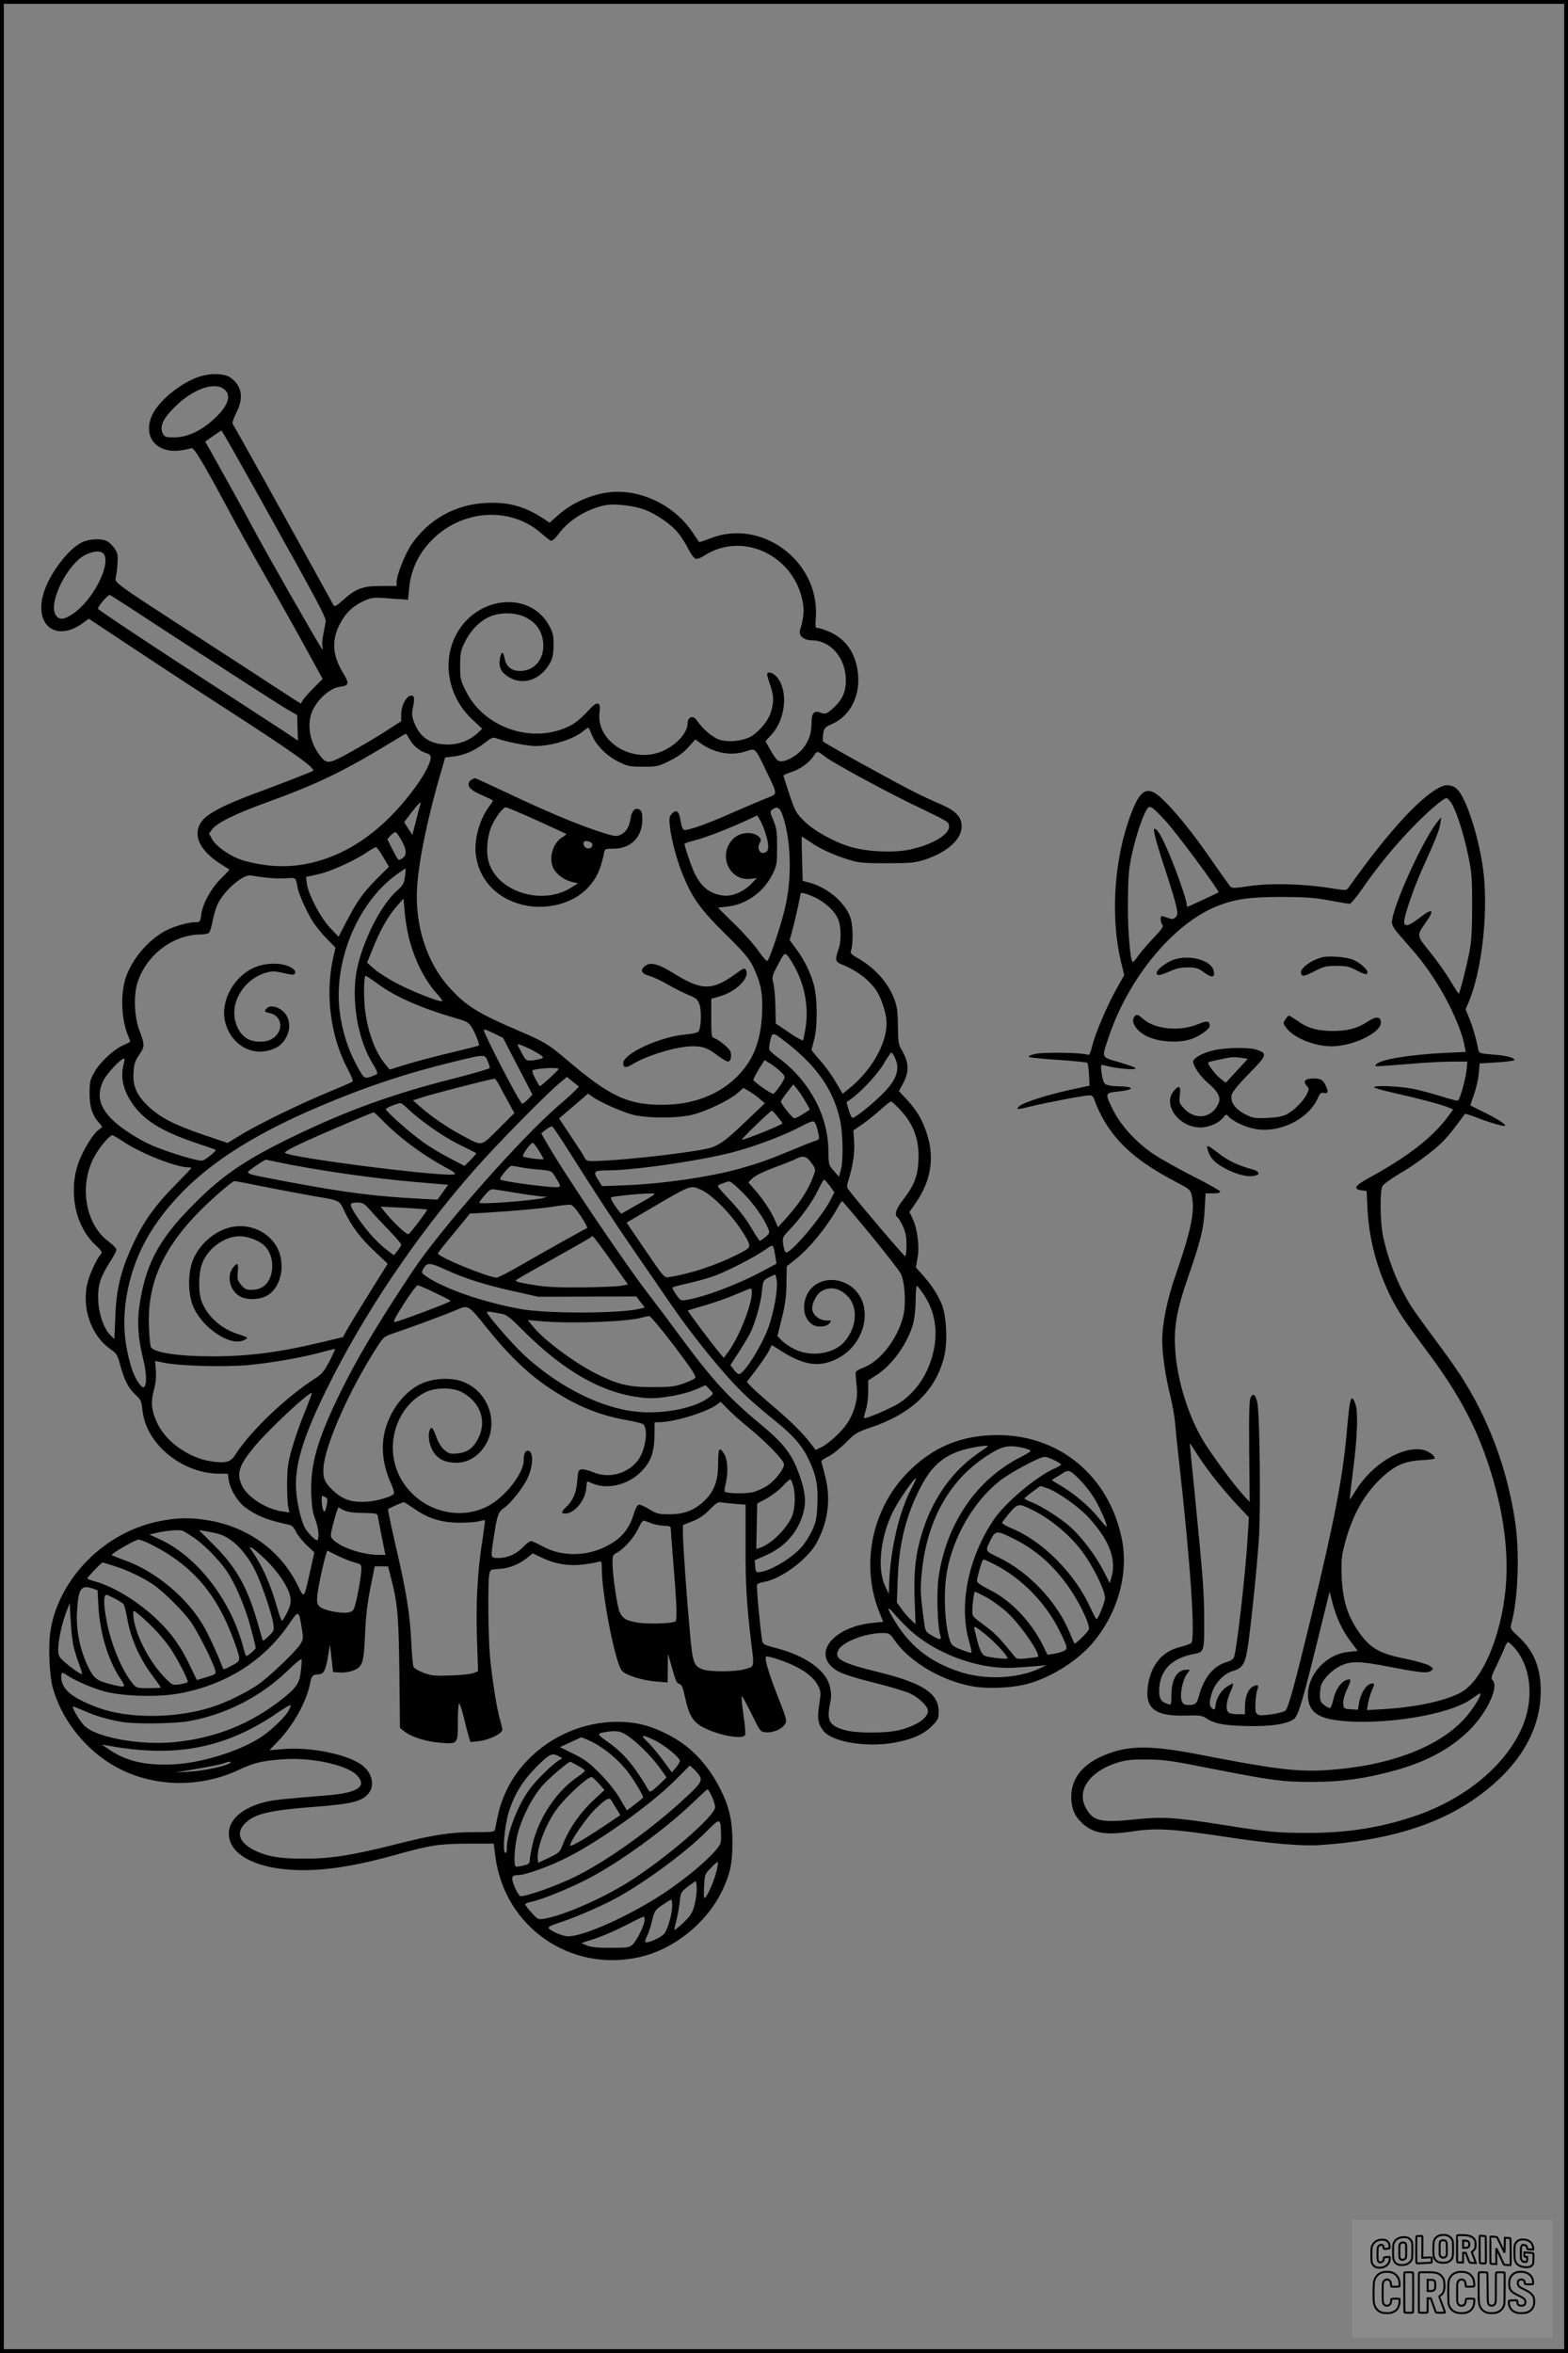
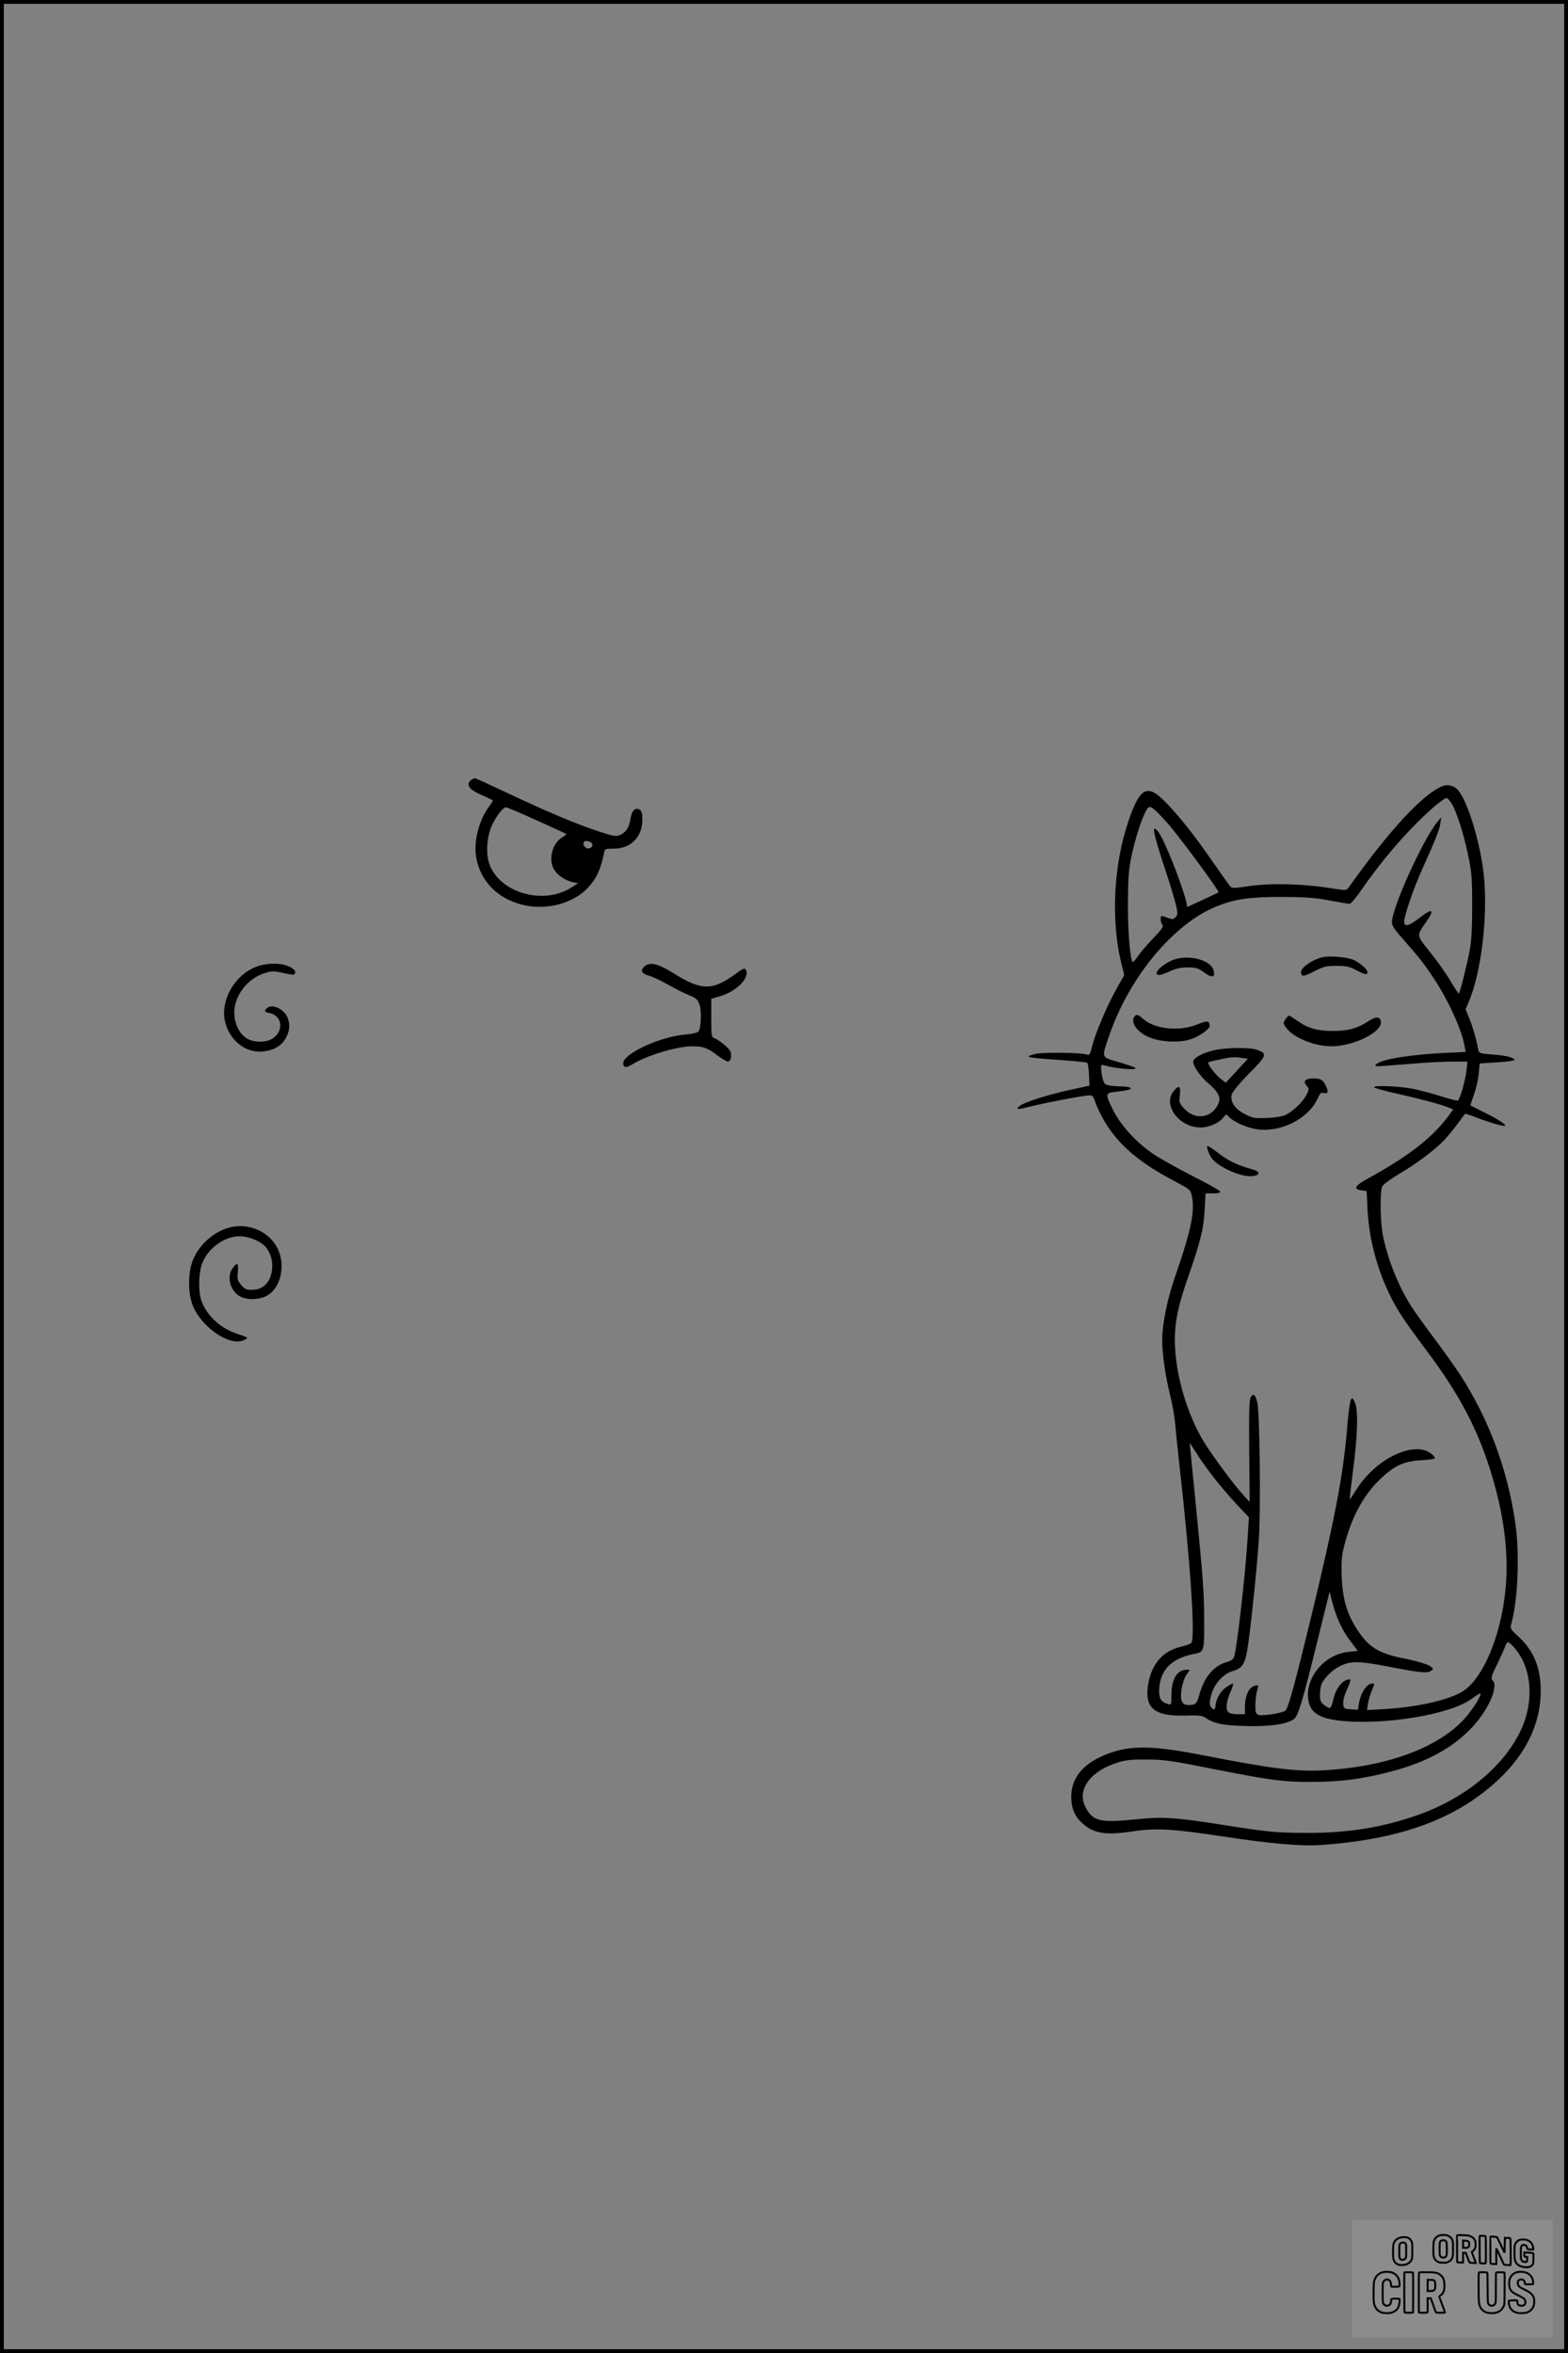
<svg xmlns="http://www.w3.org/2000/svg" version="1.0" width="1024pt" height="1536pt" viewBox="0 0 1024 1536" preserveAspectRatio="xMidYMid meet">
  <rect x="0" y="0" width="1024" height="1536" fill="#808080" stroke="none" />
  <g transform="translate(0.00 0.00) scale(1)">
    <g transform="translate(0,1536) scale(0.1,-0.1)" fill="#000000" stroke="none">
-       <path d="M1295 12899 c-119 -42 -257 -155 -300 -246 -68 -143 28 -259 192 -232 26 4 55 10 63 13 17 6 75 -91 243 -404 54 -102 163 -297 242 -435 79 -137 195 -344 258 -459 l114 -208 -57 -57 c-31 -31 -63 -67 -71 -80 l-15 -24 -55 35 c-114 75 -553 360 -754 490 -367 238 -408 267 -400 292 3 11 9 53 12 91 4 62 2 74 -19 105 -13 19 -35 40 -48 47 -38 20 -118 16 -166 -8 -84 -40 -203 -194 -244 -315 -77 -222 75 -344 257 -207 l33 24 311 -206 c171 -113 413 -272 538 -352 487 -314 638 -421 614 -436 -12 -7 -235 -94 -342 -133 -244 -89 -355 -148 -391 -206 -52 -85 -2 -184 134 -270 28 -17 52 -33 54 -34 2 -1 -23 -28 -56 -60 -66 -67 -118 -163 -128 -235 -6 -47 -8 -49 -38 -49 -48 0 -144 -28 -197 -57 -115 -62 -222 -190 -260 -312 -33 -106 -26 -267 16 -368 8 -20 15 -38 15 -42 0 -3 -21 -14 -46 -25 -60 -25 -153 -111 -189 -178 -27 -47 -30 -62 -30 -138 0 -89 19 -144 67 -196 19 -21 19 -21 -5 -37 -35 -23 -96 -120 -130 -205 -73 -190 -29 -422 104 -547 45 -42 49 -49 36 -64 -24 -26 -69 -122 -83 -176 -45 -166 19 -354 150 -444 36 -25 43 -37 59 -94 27 -103 55 -158 99 -199 39 -36 42 -43 49 -107 23 -218 260 -411 502 -411 l55 0 6 -43 c9 -60 59 -142 109 -178 72 -54 148 -84 287 -113 17 -4 31 -19 43 -45 10 -21 41 -60 69 -87 l51 -48 -27 -120 c-42 -188 -39 -183 -80 -98 -112 228 -321 381 -582 427 -118 20 -207 19 -327 -6 -354 -71 -652 -372 -707 -712 -16 -95 -8 -289 14 -372 54 -198 195 -384 377 -498 246 -153 573 -168 846 -37 91 43 150 57 287 66 179 13 409 -37 474 -102 74 -74 12 -118 -193 -134 -305 -25 -353 -30 -410 -45 -168 -44 -254 -138 -225 -245 29 -109 185 -184 410 -196 185 -11 395 20 685 101 214 60 275 69 460 70 l169 0 12 -90 c62 -455 489 -752 939 -651 224 50 438 221 540 431 53 110 69 183 68 320 0 145 -22 237 -85 358 -88 168 -204 283 -364 358 -106 50 -188 69 -304 69 -319 0 -620 -197 -738 -483 -26 -63 -36 -98 -58 -214 -4 -22 -8 -23 -132 -23 -160 0 -266 -16 -516 -79 -281 -71 -422 -94 -591 -94 -165 -1 -250 13 -336 56 -99 51 -120 115 -56 177 62 60 158 83 447 105 251 19 316 36 359 91 37 47 23 121 -31 170 -86 79 -351 135 -545 115 -40 -4 -73 -6 -73 -6 0 1 25 27 55 58 102 105 189 263 211 383 8 43 18 54 51 54 36 0 50 25 64 112 l14 83 10 -90 10 -90 44 -3 c25 -2 64 4 87 13 62 23 70 50 78 240 5 113 15 201 35 300 l28 140 43 0 44 0 13 -50 c50 -190 56 -258 61 -638 l4 -367 34 -26 c45 -35 142 -64 236 -71 108 -8 108 -8 108 138 0 66 4 119 8 119 5 0 19 -42 31 -92 12 -51 27 -108 33 -127 l10 -33 55 6 c68 8 153 49 153 75 0 10 -7 40 -15 67 -21 69 -52 267 -65 409 -12 129 -15 483 -5 537 6 32 8 33 62 36 64 3 131 29 185 72 l37 30 61 -29 c89 -42 177 -56 276 -43 44 6 87 14 97 18 15 5 17 -1 17 -44 0 -171 89 -624 132 -669 28 -30 131 -62 225 -70 l73 -6 1 94 1 94 23 -80 c30 -105 33 -112 54 -118 12 -3 22 -26 34 -84 26 -119 51 -162 116 -197 102 -55 265 -84 277 -51 4 8 -1 67 -11 131 -9 64 -14 118 -11 121 3 3 31 -48 63 -113 57 -117 58 -119 95 -122 46 -4 102 19 123 51 16 24 14 31 -45 181 -61 156 -89 251 -77 262 8 8 129 -32 192 -64 73 -36 123 -79 147 -125 19 -39 20 -46 8 -123 -14 -91 -9 -125 26 -171 56 -74 280 -112 464 -79 118 22 189 53 243 106 44 44 47 51 47 98 0 117 -105 186 -390 256 -246 60 -295 87 -265 145 27 53 177 111 287 111 44 0 49 -3 77 -43 97 -142 303 -266 506 -304 103 -20 271 -12 373 17 152 43 323 152 421 269 163 195 234 453 186 681 -85 404 -403 670 -805 672 -241 1 -429 -77 -595 -247 -234 -240 -306 -606 -181 -913 l24 -59 -62 -6 c-276 -26 -414 -214 -233 -317 32 -18 116 -45 234 -74 101 -25 208 -57 237 -71 58 -27 116 -84 116 -113 0 -48 -79 -100 -192 -127 -87 -20 -275 -20 -350 1 -103 29 -121 62 -97 175 9 40 8 66 -1 108 -24 106 -155 201 -352 253 -85 22 -86 23 -92 58 -13 82 -37 343 -32 355 2 7 22 15 43 18 112 18 288 148 346 256 73 133 93 279 59 421 -11 47 -23 92 -27 101 -5 13 6 22 42 40 26 12 78 53 115 90 62 63 74 70 160 99 270 91 426 239 483 460 24 91 17 263 -13 341 -27 67 -68 131 -128 197 l-43 49 11 62 c14 74 -1 192 -33 258 l-20 41 34 49 c124 173 139 353 46 548 -18 39 -56 93 -90 130 l-59 63 24 43 c46 82 43 145 -8 229 -18 30 -21 51 -22 150 -1 91 -5 127 -22 173 -42 114 -129 211 -250 278 -29 17 -40 29 -36 39 16 41 16 158 0 212 -29 100 -148 204 -272 237 l-42 11 -4 143 c-3 78 -3 143 -2 145 1 2 24 -13 52 -32 60 -43 151 -86 252 -117 67 -21 94 -24 250 -24 153 0 184 3 245 22 148 47 245 133 245 218 0 62 -37 102 -137 145 -43 18 -118 53 -168 78 -119 59 -593 321 -600 332 -3 5 -2 27 1 50 6 38 11 43 58 64 125 56 191 196 166 353 -19 117 -77 198 -175 245 -33 15 -69 28 -81 28 -20 0 -21 4 -16 73 23 365 -356 646 -691 512 -38 -15 -70 -25 -71 -23 -2 1 -21 30 -44 64 -106 159 -300 264 -487 264 -132 0 -287 -60 -388 -151 l-58 -51 -37 25 c-125 82 -230 111 -377 104 -200 -9 -376 -107 -488 -271 -42 -62 -97 -201 -97 -246 l0 -25 -103 0 c-119 0 -164 -17 -249 -94 -41 -37 -53 -43 -60 -31 -5 8 -37 67 -72 130 -204 371 -580 1046 -587 1054 -4 5 6 36 23 69 51 101 39 175 -35 231 -40 30 -136 32 -212 5z m169 -80 c50 -39 27 -108 -65 -193 -84 -78 -176 -121 -259 -121 -59 0 -65 2 -77 26 -22 45 1 95 76 170 118 118 259 170 325 118z m54 -391 c82 -145 206 -366 442 -792 131 -237 171 -316 167 -335 -3 -14 -10 -52 -16 -84 -7 -32 -9 -68 -5 -80 4 -15 3 -19 -4 -12 -14 15 -364 627 -448 785 -63 118 -140 258 -276 501 l-38 66 52 37 c29 20 53 36 54 36 1 0 34 -55 72 -122z m2683 -392 c81 -28 184 -99 230 -158 19 -23 48 -69 65 -103 17 -33 38 -62 48 -63 10 -2 34 7 54 20 249 163 587 4 644 -300 11 -61 7 -103 -18 -189 -9 -33 27 -63 79 -63 122 -1 221 -117 221 -260 0 -78 -24 -129 -83 -183 -42 -38 -52 -41 -86 -28 -37 15 -55 -5 -55 -62 0 -71 -15 -119 -53 -169 -35 -46 -105 -88 -147 -88 -21 0 -32 12 -64 66 l-37 65 39 43 c93 101 111 287 36 376 -26 30 -64 41 -64 17 0 -7 9 -38 20 -70 24 -68 25 -106 5 -174 -18 -60 -81 -135 -137 -164 -54 -27 -136 -35 -195 -19 -46 13 -115 71 -153 129 -24 35 -60 21 -60 -23 0 -69 -97 -163 -199 -192 -190 -56 -397 89 -376 264 5 43 4 53 -10 59 -12 4 -32 -11 -70 -53 -29 -33 -75 -72 -102 -86 -240 -131 -569 -26 -690 220 -36 71 -38 82 -38 166 0 77 4 100 27 147 34 73 89 134 152 167 72 37 180 38 251 1 67 -34 104 -88 112 -161 11 -107 -54 -188 -151 -188 -56 0 -91 29 -101 84 -10 49 -22 45 -31 -9 -7 -53 9 -85 59 -115 94 -58 211 -16 270 94 16 31 22 59 22 116 0 66 -4 82 -31 130 -132 233 -491 185 -615 -83 -82 -178 -34 -397 118 -536 l62 -58 -27 -26 c-52 -49 -123 -77 -198 -77 -115 1 -181 45 -220 146 -15 40 -16 54 -6 102 12 59 6 79 -22 69 -28 -11 -56 -69 -56 -119 l0 -46 -107 -69 c-60 -38 -164 -100 -232 -137 -141 -77 -148 -78 -201 -5 -52 73 -72 171 -50 250 24 86 116 176 190 186 60 8 63 20 20 91 -70 115 -76 216 -18 323 37 70 82 113 156 147 47 21 62 23 130 18 42 -3 95 -7 117 -8 l40 -3 7 75 c12 131 71 246 174 339 202 180 501 188 692 17 29 -25 56 -46 60 -46 12 0 27 14 62 59 67 86 192 157 305 175 58 8 169 -5 236 -28z m-3520 -297 c40 -76 -79 -302 -205 -386 -59 -40 -90 -42 -112 -8 -52 80 80 342 200 396 57 26 102 25 117 -2z m166 -345 c454 -297 960 -624 1021 -660 l73 -42 2 -84 3 -83 -100 67 c-56 36 -229 149 -386 251 -405 261 -820 536 -820 543 0 17 66 94 77 90 7 -3 66 -40 130 -82z m3017 -829 c26 -67 97 -139 174 -177 61 -30 74 -33 162 -33 91 0 100 2 172 38 52 25 91 53 123 89 l46 51 27 -20 c93 -69 205 -90 302 -58 65 22 60 26 135 -130 76 -159 76 -146 -3 -177 -37 -15 -134 -56 -216 -92 -168 -75 -299 -121 -320 -113 -8 3 -17 27 -21 56 -9 64 -26 80 -55 51 -20 -20 -21 -29 -15 -87 9 -83 47 -225 85 -316 63 -152 114 -223 275 -382 124 -122 157 -162 183 -215 51 -105 65 -178 59 -305 -9 -185 -58 -309 -166 -415 -120 -119 -289 -182 -486 -182 -227 0 -343 55 -625 295 -120 102 -146 117 -319 191 -263 113 -336 159 -445 278 -149 163 -228 408 -212 657 11 177 71 465 160 766 l23 80 57 7 c71 9 135 37 202 89 47 36 54 38 80 28 53 -20 198 -49 250 -49 108 0 250 44 314 98 14 12 28 21 31 22 4 0 14 -20 23 -45z m-1189 -31 c22 -41 65 -77 110 -91 24 -8 29 -15 27 -34 -7 -69 -129 -245 -262 -379 -243 -246 -540 -359 -830 -315 -53 7 -121 23 -152 35 -76 28 -159 88 -183 132 l-20 37 21 28 c31 42 156 103 364 178 324 118 496 201 798 385 54 33 99 60 102 60 3 0 14 -16 25 -36z m2715 -115 c46 -36 385 -221 570 -310 235 -113 235 -113 238 -141 6 -53 -106 -121 -252 -153 -103 -23 -278 -16 -386 15 -108 31 -241 104 -308 170 -53 52 -59 63 -96 172 -21 65 -39 120 -40 124 0 4 23 15 52 24 60 20 117 61 147 107 22 33 23 33 75 -8z m-2645 -311 c-3 -7 -16 -55 -28 -105 l-24 -93 -27 41 -27 42 48 63 c45 59 69 81 58 52z m2368 -76 c54 -164 60 -406 13 -602 -25 -107 -98 -326 -114 -342 -5 -5 -28 21 -55 59 -25 38 -96 118 -157 178 l-112 110 62 7 c126 14 237 95 296 213 27 56 29 68 29 175 0 99 -3 123 -24 174 -24 57 -24 59 -5 73 31 22 48 11 67 -45z m-119 -96 c26 -77 30 -120 12 -135 -34 -28 -68 13 -45 55 11 21 10 27 -3 40 -38 38 -120 34 -166 -8 -107 -99 -35 -279 106 -265 l44 5 -37 -39 c-52 -52 -126 -83 -182 -75 -92 12 -149 60 -194 161 -20 46 -59 162 -59 176 0 4 30 14 66 23 71 18 211 72 334 128 l75 35 17 -28 c9 -15 24 -48 32 -73z m-2372 -62 c35 -62 36 -97 4 -118 -25 -16 -25 -16 -61 55 l-36 71 22 24 c13 14 28 23 33 21 6 -2 23 -26 38 -53z m-120 -108 l38 -64 -78 -78 c-93 -93 -129 -145 -199 -279 l-52 -100 -54 57 c-63 66 -143 218 -153 288 l-6 45 80 18 c82 18 239 89 322 146 25 17 50 31 55 31 6 0 27 -29 47 -64z m143 -128 c-7 -46 -13 -58 -52 -92 -120 -105 -253 -390 -272 -578 -19 -197 27 -414 116 -557 19 -29 31 -57 26 -61 -4 -4 -24 -12 -42 -19 -43 -14 -46 -11 -99 89 -50 93 -86 208 -102 325 -46 329 109 713 364 902 32 23 60 43 63 43 3 0 2 -24 -2 -52z m-904 -7 c41 -5 100 -7 131 -4 62 4 59 6 73 -67 10 -47 65 -167 105 -227 18 -26 57 -73 87 -104 l54 -55 -17 -75 c-51 -236 -14 -511 97 -718 22 -41 36 -77 32 -81 -4 -4 -71 -33 -148 -65 -187 -77 -458 -208 -575 -279 l-94 -57 -151 51 c-193 66 -282 111 -360 182 -81 75 -109 135 -103 227 3 55 9 75 37 115 37 55 37 66 1 161 -32 83 -38 221 -15 301 54 185 231 323 416 324 26 0 51 6 56 13 5 6 15 41 22 77 7 36 21 84 32 107 44 93 169 199 220 188 14 -3 59 -10 100 -14z m3572 -125 c69 -30 135 -89 158 -141 23 -49 25 -147 4 -205 -23 -66 -20 -79 23 -96 97 -38 182 -103 228 -175 34 -55 64 -151 64 -208 0 -138 -102 -314 -251 -432 l-36 -29 -46 78 c-24 42 -70 105 -101 140 -31 34 -56 65 -56 68 0 4 8 34 17 68 22 80 22 257 0 349 -20 80 -64 172 -120 246 l-40 54 18 66 c10 36 26 104 36 151 9 47 18 86 18 88 3 8 37 -1 84 -22z m-2642 -271 c37 -144 102 -273 185 -365 20 -22 35 -43 32 -45 -10 -10 -185 58 -289 112 -59 30 -128 74 -154 97 l-48 42 37 90 c48 122 102 216 156 277 l45 51 8 -90 c4 -49 17 -125 28 -169z m2522 -193 c65 -123 88 -260 68 -391 -7 -41 -14 -78 -17 -82 -2 -4 -44 18 -91 51 l-87 59 -2 108 c-1 59 -7 128 -13 153 -11 43 -10 48 30 123 39 74 42 78 59 62 10 -9 34 -47 53 -83z m-2728 -103 c120 -89 294 -164 537 -233 44 -13 61 -24 77 -49 24 -39 55 -116 49 -122 -2 -2 -80 -22 -173 -44 -94 -22 -224 -56 -290 -76 l-120 -37 -28 34 c-68 79 -121 227 -135 374 -8 89 -5 204 6 204 4 0 39 -23 77 -51z m765 -327 l55 -27 96 -185 96 -185 -30 -32 c-17 -18 -34 -30 -38 -27 -19 11 -249 455 -249 479 0 9 15 4 70 -23z m1869 -29 c217 -161 331 -313 382 -512 24 -89 29 -281 10 -349 l-12 -44 -34 39 c-33 37 -34 40 -35 129 -1 226 -120 453 -316 601 -74 55 -75 57 -69 92 14 82 19 85 74 44z m-1575 -106 c27 -19 28 -21 9 -28 -11 -4 -37 -9 -59 -11 -38 -3 -40 -1 -66 47 -15 28 -28 53 -28 57 0 10 108 -39 144 -65z m2320 -21 c34 -72 15 -137 -66 -222 -66 -70 -197 -176 -211 -171 -6 2 -17 25 -25 53 l-14 49 28 20 c69 49 172 159 214 229 25 42 48 76 51 76 4 0 14 -15 23 -34z m-2659 -23 c9 -20 14 -41 13 -45 -2 -5 -107 -36 -233 -68 -398 -100 -704 -211 -1052 -380 -326 -158 -475 -262 -678 -472 -207 -214 -288 -374 -326 -643 -14 -102 -6 -207 25 -332 24 -94 26 -175 6 -188 -16 -10 -60 58 -80 122 -50 162 -60 303 -35 463 43 262 160 480 373 696 199 201 479 376 873 545 317 135 579 222 899 300 198 48 196 48 215 2z m-2376 -15 c-24 -84 -7 -169 52 -257 75 -112 191 -185 419 -262 69 -23 127 -43 128 -45 8 -6 -64 -64 -85 -70 -26 -7 -220 52 -328 98 -91 40 -198 108 -259 166 -88 85 -107 166 -60 260 23 46 114 142 134 142 5 0 4 -15 -1 -32z m4281 -46 c27 -23 37 -38 33 -50 -11 -29 -63 -102 -74 -102 -16 0 -129 80 -129 91 0 6 16 37 36 70 l37 59 29 -18 c17 -9 47 -32 68 -50z m-1442 9 c-4 -11 -114 -111 -122 -111 -3 0 -17 23 -31 50 -19 37 -22 52 -13 55 40 13 171 19 166 6z m110 -138 c-13 -14 -64 -61 -115 -104 -250 -217 -766 -802 -950 -1079 -228 -344 -355 -557 -463 -775 -157 -319 -205 -484 -197 -680 3 -81 10 -124 26 -163 21 -53 28 -126 13 -136 -10 -6 -64 49 -82 83 -25 48 -50 158 -56 241 -11 162 43 344 196 655 242 493 586 1004 965 1435 144 164 450 476 558 569 l49 41 39 -31 40 -32 -23 -24z m-493 25 c15 -29 42 -80 61 -113 l33 -61 -103 -103 c-119 -118 -102 -115 -236 -44 -98 52 -203 124 -274 187 l-49 43 64 21 c60 20 413 111 470 121 4 0 19 -23 34 -51z m1994 -97 c18 -29 31 -54 29 -55 -2 -1 -22 -14 -45 -29 -24 -15 -48 -27 -55 -27 -13 0 -88 94 -88 110 0 4 18 31 40 59 l41 52 23 -28 c13 -16 38 -52 55 -82z m-299 17 l35 -30 -125 -119 c-137 -132 -180 -161 -255 -178 -121 -26 -463 -66 -657 -77 -126 -6 -126 -6 -139 17 -6 13 -47 77 -90 141 l-78 117 95 81 94 81 30 -21 c47 -34 189 -97 260 -116 92 -25 301 -25 395 0 91 23 239 95 290 139 l40 35 35 -20 c19 -11 51 -33 70 -50z m917 -71 c91 -96 128 -199 121 -336 -5 -101 -30 -163 -102 -255 -45 -58 -57 -98 -35 -112 6 -3 22 -30 35 -58 18 -39 24 -68 24 -123 0 -40 -4 -73 -9 -73 -8 0 -286 327 -365 428 -18 23 -18 27 -3 75 28 92 40 176 35 248 l-5 70 56 38 c31 21 84 64 119 95 34 31 66 56 71 56 4 0 31 -24 58 -53z m-3212 4 c79 -76 232 -183 335 -233 58 -29 107 -53 110 -55 2 -2 -14 -22 -36 -44 l-40 -40 -96 50 c-53 27 -135 76 -181 110 -86 62 -237 196 -237 211 0 8 72 37 95 39 5 1 27 -16 50 -38z m2413 -50 c18 -22 32 -42 32 -44 0 -9 -243 -107 -265 -107 -9 0 185 189 196 190 3 0 20 -18 37 -39z m-2578 -27 c117 -119 269 -230 433 -317 29 -15 44 -28 37 -32 -38 -24 -1075 107 -1108 139 -7 7 39 32 148 82 107 49 421 182 430 183 3 1 30 -24 60 -55z m2839 -59 c15 -59 14 -63 -11 -71 -13 -3 -88 -33 -167 -66 -147 -61 -202 -80 -331 -117 -196 -54 -495 -98 -741 -108 l-157 -6 -27 43 c-33 52 -26 60 63 60 181 0 651 70 845 126 151 42 329 112 422 163 45 24 74 35 81 29 7 -5 17 -28 23 -53z m-1642 -111 c198 -314 308 -481 447 -683 82 -119 183 -265 224 -326 175 -255 397 -524 529 -640 37 -34 113 -98 169 -143 120 -98 176 -163 219 -257 46 -99 59 -165 53 -287 -4 -90 -9 -114 -35 -170 -17 -36 -48 -85 -69 -108 -67 -74 -200 -153 -270 -162 -27 -3 -29 -1 -32 37 l-3 40 77 34 c123 55 208 154 241 278 18 70 13 131 -22 232 -49 145 -102 215 -264 349 -201 166 -314 290 -518 567 -73 99 -159 214 -191 255 -160 204 -585 835 -693 1029 l-24 43 30 24 c17 13 35 22 40 21 6 -2 47 -62 92 -133z m-2884 29 c109 -73 339 -163 415 -163 12 0 22 -2 22 -4 0 -2 -46 -51 -102 -108 -151 -153 -224 -261 -302 -440 -62 -145 -88 -262 -93 -426 l-6 -143 -22 21 c-74 70 -108 259 -66 370 11 30 39 82 61 115 21 33 40 67 40 77 0 9 -22 33 -49 52 -162 119 -200 391 -80 581 34 55 88 115 102 115 5 0 41 -21 80 -47z m2706 -54 c17 -28 31 -52 31 -55 0 -7 -125 8 -134 17 -9 8 49 89 63 89 5 0 22 -23 40 -51z m1780 -80 c28 -38 29 -42 16 -78 -33 -94 -90 -183 -187 -290 l-47 -52 -20 45 c-25 59 -80 141 -133 201 l-41 47 29 28 c18 17 74 44 144 70 63 23 126 48 140 56 44 23 68 17 99 -27z m-3491 6 c257 -54 625 -107 918 -132 l201 -17 -35 -48 -35 -49 -116 6 c-299 16 -480 39 -865 111 -243 46 -256 49 -256 64 0 7 107 80 117 80 1 0 33 -7 71 -15z m1589 -34 c26 -6 83 -13 126 -16 77 -7 78 -7 103 -47 46 -73 47 -72 -42 -65 -111 9 -307 38 -317 47 -9 8 58 90 74 90 4 0 30 -4 56 -9z m2022 -122 l30 -42 -23 -46 c-61 -119 -269 -363 -295 -346 -5 2 -12 26 -16 51 -6 45 -5 48 38 93 73 75 156 190 190 263 18 37 35 68 39 68 3 0 20 -19 37 -41z m-3651 -14 c125 -24 256 -49 292 -55 158 -26 156 -24 190 -97 44 -96 108 -180 201 -266 l81 -76 -114 -183 c-63 -101 -129 -208 -147 -240 l-31 -56 -128 -31 c-282 -68 -484 -95 -727 -95 -220 0 -385 25 -400 62 -4 9 -10 67 -12 127 -12 260 73 475 274 699 83 93 265 256 286 256 5 0 111 -20 235 -45z m3074 -22 c71 -68 142 -166 171 -235 16 -37 15 -37 -14 -63 -17 -14 -34 -25 -37 -25 -4 1 -29 40 -57 87 -31 55 -83 121 -139 180 -84 89 -87 93 -65 101 13 5 31 12 39 15 27 10 31 8 102 -60z m-269 13 c77 -32 210 -168 285 -291 53 -89 54 -86 -50 -138 -135 -67 -294 -120 -424 -141 -49 -9 -35 -24 -192 206 l-100 147 150 88 c269 158 266 157 331 129z m-1183 -26 c69 -11 139 -20 155 -21 l30 -1 -28 -8 c-57 -17 -417 -44 -417 -31 0 4 16 26 36 49 32 37 40 42 68 37 17 -3 87 -14 156 -25z m875 -13 c-11 -8 -62 -38 -114 -67 l-94 -53 -23 28 c-28 36 -49 74 -43 79 6 6 169 23 239 25 48 1 52 -1 35 -12z m1419 -255 c98 -120 188 -235 199 -257 25 -49 35 -187 18 -266 -32 -147 -145 -299 -256 -344 -55 -22 -60 -27 -57 -52 1 -15 5 -55 8 -88 7 -70 -19 -162 -65 -229 -38 -55 -122 -132 -167 -153 l-37 -18 -26 34 c-53 70 -139 156 -246 246 -60 51 -125 109 -144 128 l-34 36 62 81 c34 45 71 100 82 121 l19 39 65 -41 c146 -92 246 -106 359 -50 199 98 248 369 87 478 -103 69 -236 40 -282 -61 -33 -73 -19 -154 33 -190 32 -23 91 -20 113 4 18 20 17 20 -17 20 -42 0 -83 29 -92 65 -10 38 26 110 63 129 54 28 108 19 159 -28 77 -69 72 -203 -11 -302 -69 -82 -219 -105 -327 -52 -31 15 -69 41 -84 57 l-29 30 28 113 c22 87 30 140 31 228 l2 114 59 47 c90 71 202 208 274 336 13 24 26 43 29 42 3 0 85 -98 184 -217z m-3264 156 c25 -29 80 -88 123 -132 42 -44 77 -84 77 -90 0 -6 -11 -24 -24 -41 l-24 -29 -57 44 c-60 46 -140 139 -194 224 -42 67 -40 76 11 76 38 0 46 -5 88 -52z m1374 -38 c27 -41 45 -75 40 -77 -14 -5 -272 -149 -431 -241 -78 -45 -149 -82 -158 -82 -55 0 -385 135 -385 158 0 4 47 64 105 133 l104 127 108 6 c194 12 367 28 448 41 44 7 89 12 100 11 13 -1 37 -27 69 -76z m-1005 44 c5 -4 -106 -151 -121 -160 -11 -7 -99 76 -151 140 l-31 39 150 -7 c82 -5 151 -10 153 -12z m1200 -331 l112 -158 -48 -9 c-26 -4 -142 -9 -258 -10 -164 -1 -235 3 -323 18 -90 15 -111 21 -100 31 7 6 117 69 243 139 127 71 234 132 240 137 5 5 12 9 16 9 4 0 57 -71 118 -157z m1065 75 c3 -13 8 -40 11 -60 l6 -37 -88 -47 c-158 -86 -381 -171 -503 -190 -33 -6 -38 -3 -64 35 -16 23 -27 44 -24 47 3 3 53 16 111 29 57 13 136 36 173 50 93 37 247 117 309 159 60 42 63 42 69 14z m-2142 -137 c122 -56 251 -97 438 -139 l165 -37 320 1 320 1 28 -36 28 -36 -28 -7 c-120 -33 -607 -35 -783 -3 -245 44 -507 135 -622 217 -24 17 -26 22 -16 41 25 48 42 48 150 -2z m2161 -73 c7 -56 -17 -192 -52 -296 -42 -120 -161 -312 -195 -312 -7 0 -22 13 -34 30 l-22 29 54 83 c29 46 63 101 74 123 33 66 72 201 78 276 7 68 8 71 43 89 20 11 39 19 42 20 4 0 9 -19 12 -42z m-2236 -75 c117 -57 108 -52 100 -59 -10 -10 -341 -134 -359 -134 -13 0 3 31 60 120 42 66 83 120 89 120 7 0 57 -21 110 -47z m3199 -19 c75 -114 93 -250 53 -394 -36 -133 -114 -243 -218 -310 -54 -34 -220 -105 -228 -97 -2 3 3 26 11 51 9 26 16 80 16 121 l0 74 53 34 c106 68 208 212 242 342 8 33 15 101 15 153 0 53 4 91 9 88 5 -3 26 -31 47 -62z m-1126 18 c0 -79 -82 -287 -151 -382 l-32 -44 -29 34 c-48 57 -209 272 -206 275 2 2 52 17 112 34 61 18 151 49 200 71 50 21 94 39 99 39 4 1 7 -11 7 -27z m-1727 -235 c139 -173 267 -296 405 -388 173 -115 317 -175 503 -209 55 -10 105 -22 110 -27 35 -35 14 -171 -35 -236 -67 -88 -192 -121 -293 -77 -28 12 -62 20 -75 18 -21 -3 -23 -9 -28 -73 -6 -78 -27 -128 -70 -170 -36 -34 -38 -45 -8 -45 58 0 128 83 136 160 2 28 6 50 7 50 1 0 19 -7 38 -15 91 -38 218 -10 301 66 73 67 99 131 100 249 l1 85 48 2 c100 6 290 65 357 113 l27 19 44 -45 c24 -26 89 -84 145 -129 119 -99 224 -208 224 -234 0 -30 -53 -100 -104 -136 -27 -19 -72 -39 -101 -46 -51 -11 -168 -9 -181 4 -4 3 -1 26 5 51 18 72 14 156 -9 194 -32 52 -40 40 -40 -58 0 -112 -23 -179 -82 -239 -66 -67 -136 -96 -234 -96 -74 0 -85 3 -134 33 -29 18 -60 32 -68 30 -9 -2 -23 -26 -32 -58 -32 -107 -88 -171 -195 -221 -130 -61 -284 -58 -402 7 -34 19 -68 34 -75 34 -8 0 -30 -16 -49 -36 -44 -47 -102 -74 -161 -74 -57 0 -55 -6 -32 144 21 137 28 157 69 185 38 26 115 122 146 183 43 85 46 188 5 188 -17 0 -26 -22 -26 -64 0 -85 -125 -243 -238 -300 -210 -106 -478 -9 -579 211 -91 198 -10 443 176 535 63 32 178 32 236 1 122 -65 166 -187 109 -301 -33 -66 -72 -94 -139 -100 -44 -4 -55 -1 -83 23 -19 16 -40 49 -53 86 -22 61 -32 71 -43 43 -11 -29 -6 -79 13 -120 26 -58 72 -87 142 -92 72 -5 133 21 184 80 124 146 61 379 -123 449 -78 29 -194 23 -274 -15 -106 -50 -198 -170 -233 -301 -29 -111 -15 -233 41 -354 13 -30 21 -58 16 -63 -24 -24 -132 -52 -202 -52 -84 -1 -138 20 -198 77 -53 50 -65 82 -59 151 12 150 173 511 352 787 42 65 43 65 126 93 113 38 335 121 390 145 77 34 77 35 202 -122z m92 97 c33 -6 56 -23 136 -104 281 -282 539 -424 808 -446 89 -7 247 21 335 60 l54 24 26 -27 c25 -26 26 -28 9 -43 -95 -84 -340 -129 -533 -97 -226 36 -489 177 -696 372 -77 73 -234 255 -234 271 0 4 12 5 28 2 15 -3 45 -8 67 -12z m1128 -210 c116 -154 146 -199 137 -209 -6 -8 -42 -24 -78 -37 -57 -20 -87 -23 -202 -23 -155 0 -225 17 -365 87 -144 72 -345 222 -415 310 l-33 41 89 -8 c199 -17 568 -3 660 25 16 4 36 9 44 9 8 0 82 -88 163 -195z m-2252 -101 c-33 -63 -50 -84 -88 -108 -189 -119 -430 -349 -526 -501 -30 -49 -64 -58 -160 -43 -143 22 -289 125 -347 243 -41 83 -47 141 -25 222 12 45 16 85 13 128 l-5 62 66 -13 c101 -20 386 -28 541 -14 152 14 353 49 480 84 47 13 87 23 88 21 2 -1 -15 -38 -37 -81z m-162 -334 c-28 -68 -65 -173 -82 -234 -27 -95 -31 -126 -32 -230 0 -66 3 -135 8 -154 l7 -34 -47 7 c-105 14 -230 95 -264 171 -35 76 -18 129 77 245 87 108 367 370 381 357 1 -2 -20 -59 -48 -128z m4460 -222 c-2 -2 -33 -24 -69 -49 -159 -112 -282 -283 -349 -486 -49 -146 -65 -271 -58 -460 l6 -165 -35 34 c-19 18 -46 50 -60 71 l-27 38 6 158 c9 227 53 405 144 584 70 137 137 201 253 244 68 24 212 48 189 31z m231 -8 c27 -6 50 -15 50 -20 0 -4 -27 -22 -59 -38 -291 -144 -492 -437 -542 -790 -13 -92 -7 -314 10 -368 12 -41 3 -42 -54 -9 -42 25 -42 25 -53 108 -21 159 -23 195 -12 304 36 366 203 641 481 794 59 32 98 36 179 19z m205 -81 c25 -12 45 -25 45 -28 0 -3 -18 -14 -39 -24 -122 -53 -324 -223 -401 -336 -166 -245 -230 -557 -161 -795 11 -38 18 -72 15 -74 -2 -2 -32 7 -66 20 -56 22 -64 29 -75 62 -34 104 -43 312 -19 447 41 228 173 456 342 591 67 54 263 159 296 159 10 0 38 -10 63 -22z m170 -131 c34 -34 78 -93 99 -130 39 -69 80 -166 73 -173 -2 -2 -27 25 -55 61 -57 70 -155 154 -246 208 l-58 35 28 18 c16 9 38 23 49 30 34 22 47 16 110 -49z m-1875 -35 c18 -66 12 -160 -12 -210 -42 -84 -138 -175 -206 -196 l-23 -8 3 149 3 148 63 34 c35 20 82 56 105 81 23 26 45 45 49 43 4 -2 12 -20 18 -41z m773 -17 c-81 -153 -138 -397 -146 -620 l-2 -70 -24 50 c-53 110 -33 315 48 482 35 72 138 223 152 223 4 0 -9 -29 -28 -65z m887 0 c68 -24 202 -119 266 -187 137 -149 186 -274 153 -392 l-11 -40 -43 82 c-51 99 -138 214 -212 282 -61 56 -195 141 -260 166 -24 9 -43 19 -43 23 0 4 96 77 106 81 1 0 21 -7 44 -15z m-4705 -103 c-4 -20 -9 -41 -13 -46 -8 -14 -20 24 -21 67 -1 35 0 37 20 26 18 -9 20 -16 14 -47z m578 -36 c91 -61 175 -86 291 -86 50 0 107 4 125 10 19 5 36 8 38 6 2 -2 -6 -59 -16 -127 -32 -198 -44 -410 -36 -646 l7 -213 -29 -11 c-15 -7 -82 -14 -148 -16 -106 -4 -127 -2 -178 17 -31 12 -61 29 -66 38 -5 9 -11 82 -15 162 -9 185 -32 330 -101 625 -30 131 -53 240 -51 243 9 9 101 49 106 46 3 -1 36 -23 73 -48z m2089 37 l67 -5 0 -262 c-1 -255 7 -387 36 -631 21 -172 24 -162 -37 -180 -67 -20 -236 -20 -283 -1 -55 23 -62 45 -79 236 -21 225 -46 579 -46 650 l0 55 61 24 c44 17 77 39 113 76 41 42 56 52 76 48 14 -2 55 -7 92 -10z m1943 -41 c130 -65 264 -181 343 -299 70 -103 134 -243 128 -279 -5 -36 -46 -134 -55 -134 -3 0 -19 30 -36 67 -101 226 -308 437 -513 524 -37 15 -67 32 -67 38 0 5 22 35 48 65 54 63 60 64 152 18z m-4375 -18 c91 -2 95 -3 98 -26 2 -12 14 -74 26 -135 l23 -113 -46 0 c-106 1 -251 50 -298 102 -16 17 -16 23 -1 86 9 37 21 80 27 95 l11 28 32 -18 c24 -12 60 -18 128 -19z m1890 -70 c19 -7 54 -13 78 -14 27 0 42 -4 42 -13 0 -7 6 -91 14 -187 25 -300 30 -417 17 -424 -23 -15 -189 -19 -252 -7 -73 14 -90 24 -111 66 -17 32 -48 244 -48 326 0 43 3 50 28 63 47 25 111 97 140 157 19 42 31 56 42 52 8 -3 31 -12 50 -19z m-2990 -94 c63 -43 161 -143 209 -213 57 -83 119 -228 156 -362 19 -71 35 -134 35 -141 0 -12 -58 -60 -64 -53 -2 2 -11 33 -21 69 -83 303 -300 581 -542 692 l-68 31 40 9 c76 18 160 24 180 15 11 -6 45 -27 75 -47z m150 29 c91 -23 181 -111 247 -242 40 -81 109 -282 118 -347 6 -42 4 -47 -29 -79 -20 -19 -37 -33 -39 -30 -2 2 -16 49 -31 104 -67 238 -140 371 -289 519 l-98 98 43 -7 c24 -4 59 -11 78 -16z m5205 -36 c149 -74 273 -188 374 -342 69 -106 123 -228 111 -250 -11 -21 -89 -96 -93 -90 -2 2 -16 35 -32 73 -84 203 -269 397 -469 492 -83 40 -83 39 -48 109 33 66 40 67 157 8z m-5630 -39 c270 -138 430 -330 540 -644 40 -117 42 -110 -38 -151 -35 -19 -38 -19 -44 -2 -24 66 -87 205 -122 266 -109 189 -315 361 -522 434 -44 16 -79 30 -79 33 0 11 155 100 175 100 11 0 52 -16 90 -36z m736 -91 c88 -85 158 -191 166 -254 4 -29 -1 -52 -21 -94 -15 -30 -31 -55 -35 -55 -4 0 -19 43 -34 96 -41 145 -96 267 -163 362 -34 46 8 20 87 -55z m479 19 c36 -17 84 -36 108 -42 39 -10 42 -13 42 -44 0 -38 -25 -181 -42 -238 -9 -32 -17 -39 -45 -44 -48 -9 -162 15 -186 39 -16 16 -19 29 -14 76 6 66 58 293 66 289 3 -2 35 -18 71 -36z m4283 -53 c179 -91 339 -254 429 -440 52 -106 53 -113 23 -127 -14 -7 -43 -15 -65 -18 l-39 -6 -31 63 c-78 156 -211 294 -347 361 -54 27 -83 47 -83 58 0 16 28 119 37 133 6 10 8 10 76 -24z m-5739 -14 c86 -28 179 -73 246 -118 66 -45 196 -173 246 -244 44 -61 146 -263 159 -315 7 -26 4 -28 -56 -46 l-63 -19 -43 89 c-62 130 -121 214 -215 304 -125 120 -289 220 -415 253 -24 7 -43 14 -43 17 0 8 92 104 100 104 4 0 42 -11 84 -25z m-147 -145 l30 -11 6 -107 c10 -174 64 -351 142 -468 41 -62 39 -63 -64 -38 -90 23 -109 38 -147 117 -52 109 -78 237 -71 355 8 153 26 179 104 152z m5832 -55 c37 -20 100 -65 139 -101 86 -79 219 -271 200 -289 -1 -2 -33 -6 -70 -10 -58 -6 -68 -5 -81 11 -94 116 -127 151 -185 194 -94 70 -92 67 -92 104 0 43 11 126 17 126 3 0 35 -16 72 -35z m-5691 -9 c27 -14 53 -30 59 -38 5 -7 16 -47 23 -88 23 -136 82 -268 170 -384 27 -37 50 -69 50 -72 0 -2 -36 -4 -79 -4 -76 0 -80 1 -105 31 -68 80 -142 258 -170 409 -21 110 -21 170 1 170 2 0 25 -11 51 -24z m-264 -327 c8 -31 24 -80 35 -109 11 -30 19 -56 16 -58 -5 -5 -82 49 -122 87 -28 25 -33 37 -33 73 0 57 24 169 52 243 l23 60 7 -120 c3 -66 13 -145 22 -176z m5440 138 c174 -170 467 -279 706 -263 52 3 120 8 150 11 l55 5 -45 -21 c-150 -69 -361 -77 -529 -20 -176 59 -299 151 -394 293 -70 105 -87 154 -31 88 21 -25 61 -67 88 -93z m-4900 -27 c30 -33 68 -79 84 -103 47 -68 124 -216 118 -226 -3 -5 -27 -12 -52 -16 -44 -6 -48 -5 -86 32 -114 109 -217 315 -218 431 0 23 3 22 49 -17 27 -23 74 -68 105 -101z m947 20 c11 -63 10 -71 -9 -102 -30 -49 -206 -216 -277 -265 -82 -55 -204 -115 -300 -146 -233 -76 -550 -78 -748 -3 -171 64 -237 120 -237 202 0 28 7 30 37 9 43 -30 139 -73 223 -100 116 -37 357 -47 507 -20 305 55 554 211 718 450 67 97 66 97 86 -25z m4471 -44 c61 -51 138 -134 138 -151 0 -8 -115 4 -146 15 -22 9 -36 37 -54 110 -6 25 -13 53 -16 63 -9 28 8 20 78 -37z m-4477 -230 c-8 -83 -28 -113 -125 -189 -202 -160 -435 -253 -697 -279 -230 -23 -522 31 -595 110 -33 35 -83 122 -70 122 5 0 38 -13 74 -29 68 -31 156 -57 248 -72 86 -14 335 -11 430 5 243 43 471 159 648 330 48 47 89 80 91 75 2 -6 0 -39 -4 -73z m-84 -269 c-30 -49 -127 -138 -196 -179 -143 -86 -371 -155 -546 -165 -183 -10 -313 19 -424 95 l-50 34 35 -6 c303 -57 549 -44 780 39 108 39 232 104 330 173 47 32 86 55 88 51 2 -5 -6 -24 -17 -42z m2235 -170 c66 -49 157 -143 205 -214 l32 -46 -53 -51 c-43 -40 -55 -47 -62 -36 -97 166 -165 246 -270 320 -70 49 -72 54 -18 63 81 13 107 8 166 -36z m159 -17 c66 -32 165 -113 165 -135 0 -7 -12 -27 -26 -44 l-26 -31 -59 80 c-32 44 -78 98 -101 120 -51 48 -38 51 47 10z m-440 4 c95 -39 204 -128 273 -221 42 -58 92 -142 92 -156 0 -3 -24 -23 -53 -45 l-53 -40 -45 76 c-27 47 -78 111 -129 163 -70 71 -101 94 -174 130 l-89 44 69 32 c38 18 70 32 70 33 1 0 18 -7 39 -16z m-187 -108 l24 -13 -25 -16 c-50 -33 -150 -132 -193 -193 -76 -106 -144 -285 -144 -377 0 -26 -4 -36 -11 -31 -19 11 -3 180 24 267 37 116 90 202 182 295 84 83 101 92 143 68z m-2150 -47 c-36 -21 -176 -50 -263 -54 l-90 -5 145 24 c80 14 156 29 170 35 34 14 61 14 38 0z m2276 -15 c25 -14 46 -29 46 -33 0 -4 -25 -25 -56 -46 -130 -90 -244 -261 -284 -426 -11 -46 -20 -96 -20 -110 0 -23 -6 -28 -42 -37 -23 -6 -45 -9 -50 -6 -15 9 -8 130 12 210 27 108 99 249 166 322 43 48 166 152 179 152 1 0 23 -12 49 -26z m796 -69 c18 -33 3 -53 -125 -169 -217 -196 -489 -388 -687 -486 -125 -62 -337 -136 -361 -127 -7 3 -24 31 -37 62 -25 62 -20 75 27 75 45 0 213 61 319 116 220 112 549 348 704 504 l95 95 26 -23 c14 -13 32 -34 39 -47z m-660 -47 l38 -43 -72 -66 c-83 -77 -157 -182 -195 -276 -25 -65 -27 -67 -96 -100 l-70 -33 -3 25 c-9 73 59 245 135 340 65 82 191 195 216 195 5 0 26 -19 47 -42z m738 -83 c12 -25 22 -57 22 -72 0 -57 -319 -333 -566 -489 -170 -107 -430 -220 -549 -239 -39 -7 -43 -5 -83 39 -23 25 -42 50 -42 55 0 5 17 12 37 16 64 12 236 81 362 145 213 109 518 330 705 511 45 43 83 79 87 79 3 0 15 -20 27 -45z m-652 -32 c5 -10 20 -35 33 -55 l22 -37 -103 -69 c-117 -79 -217 -137 -223 -130 -13 13 106 186 168 244 72 68 86 74 103 47z m713 -224 c1 -50 -2 -59 -36 -98 -62 -73 -198 -186 -331 -275 -220 -147 -527 -286 -631 -286 -38 0 -122 37 -128 56 -2 6 23 18 54 28 97 30 273 105 371 157 189 100 467 304 602 440 96 96 96 96 99 -22z m-29 -231 c-14 -57 -49 -142 -71 -171 -12 -15 -14 -7 -11 65 4 82 4 84 45 125 22 24 43 41 45 38 2 -2 -1 -28 -8 -57z m-130 -120 c0 -28 -7 -78 -16 -110 -13 -47 -27 -67 -71 -109 -30 -28 -56 -49 -58 -47 -2 2 2 26 10 53 8 28 18 82 23 121 7 70 8 72 52 107 25 19 48 36 53 36 4 1 7 -22 7 -51z m-160 -106 c0 -53 -27 -149 -50 -182 -19 -27 -114 -69 -126 -57 -3 3 2 19 11 37 9 17 24 62 33 101 16 65 20 71 67 103 28 19 53 35 58 35 4 1 7 -16 7 -37z m-180 -94 c0 -32 -52 -139 -80 -163 -20 -18 -36 -20 -144 -20 -86 0 -131 5 -155 16 l-35 15 87 28 c47 15 137 54 199 86 62 32 116 58 121 59 4 0 7 -9 7 -21z" />
      <path d="M3078 10269 c-10 -5 -18 -18 -18 -28 0 -25 25 -45 95 -75 32 -15 61 -28 63 -31 2 -2 -8 -19 -22 -37 -68 -90 -105 -234 -86 -336 28 -154 136 -265 297 -307 157 -41 339 6 436 114 54 59 80 117 102 224 5 26 8 27 63 27 111 0 186 75 187 189 0 40 -4 56 -17 65 -29 18 -52 -5 -60 -56 -8 -57 -30 -92 -69 -109 -28 -11 -43 -8 -152 28 -143 48 -327 125 -595 252 -106 50 -196 91 -200 91 -4 0 -15 -5 -24 -11z m427 -264 c104 -47 191 -87 193 -89 2 -2 -10 -12 -26 -22 -63 -37 -91 -138 -57 -204 20 -39 71 -75 120 -87 l40 -9 -43 -27 c-193 -124 -494 -26 -543 176 -16 68 -6 164 23 228 28 60 73 119 92 119 7 0 98 -38 201 -85z m354 -144 c21 -14 5 -43 -21 -39 -29 4 -39 48 -11 48 10 0 24 -4 32 -9z" />
      <path d="M4211 9053 c-33 -27 -22 -49 30 -63 23 -7 77 -32 119 -56 43 -25 104 -56 136 -69 50 -20 60 -29 72 -62 15 -43 11 -155 -7 -177 -6 -7 -42 -16 -85 -19 -168 -15 -406 -125 -406 -188 0 -29 18 -32 54 -10 97 61 296 121 398 121 70 0 99 -10 165 -61 29 -21 59 -39 66 -39 19 0 28 36 17 66 -9 23 -77 78 -109 89 -14 4 -16 22 -16 130 l0 125 55 16 c110 31 201 124 170 174 -7 12 -16 9 -52 -17 -164 -122 -232 -123 -418 -7 -103 64 -153 76 -189 47z" />
      <path d="M1673 9049 c-141 -54 -234 -218 -204 -355 31 -135 150 -221 273 -194 64 13 103 41 128 90 24 47 25 91 5 134 -26 53 -102 85 -133 54 -18 -18 -15 -25 18 -31 89 -18 95 -128 10 -172 -44 -23 -121 -19 -161 8 -48 31 -79 98 -79 167 0 110 86 222 197 257 47 15 61 15 111 4 81 -18 86 -18 90 1 2 11 -10 24 -37 37 -53 27 -147 27 -218 0z" />
      <path d="M1512 7350 c-108 -23 -211 -111 -253 -218 -32 -81 -32 -213 0 -294 55 -140 238 -267 330 -228 38 16 35 19 -34 41 -112 35 -205 119 -240 219 -19 54 -19 162 0 227 31 105 145 193 250 193 51 0 124 -27 158 -58 55 -50 71 -144 38 -219 -23 -49 -62 -73 -120 -73 -32 0 -44 6 -66 32 -24 29 -27 38 -22 85 6 59 -2 66 -32 27 -42 -53 -20 -147 42 -184 45 -28 130 -27 182 3 80 45 116 171 80 278 -42 123 -179 197 -313 169z" />
      <path d="M9422 10229 c-128 -50 -348 -287 -615 -663 -14 -20 -16 -20 -128 -2 -175 27 -382 32 -519 12 -112 -16 -115 -16 -130 3 -8 10 -76 106 -150 212 -140 201 -294 376 -351 399 -63 27 -104 -23 -163 -201 -93 -278 -111 -634 -45 -909 l21 -85 -51 -91 c-62 -111 -136 -285 -158 -371 -12 -50 -19 -63 -31 -58 -36 14 -289 18 -341 5 -35 -8 -49 -15 -40 -20 8 -4 95 -13 194 -19 99 -7 183 -15 186 -19 4 -4 9 -39 11 -78 l3 -71 -125 -27 c-157 -35 -301 -81 -332 -106 -29 -25 -15 -25 80 -1 91 23 346 71 378 71 18 0 26 -10 38 -48 9 -26 34 -78 55 -115 94 -160 229 -276 470 -402 91 -48 96 -52 104 -90 22 -101 -4 -226 -106 -520 -54 -154 -87 -316 -87 -423 0 -94 21 -237 54 -369 13 -54 27 -134 31 -178 3 -44 15 -159 26 -255 74 -656 107 -1153 78 -1176 -8 -6 -38 -17 -67 -24 -117 -27 -189 -109 -213 -240 -28 -159 37 -215 245 -209 81 3 106 0 126 -13 58 -39 113 -51 260 -55 159 -5 274 11 320 45 29 22 57 116 166 560 l67 272 18 -70 c25 -98 65 -184 120 -256 l46 -61 -58 -6 c-154 -14 -282 -161 -266 -305 9 -85 63 -125 188 -142 288 -37 741 35 882 142 28 20 53 36 55 34 10 -11 -55 -113 -109 -171 -176 -188 -507 -308 -909 -331 -186 -10 -333 8 -815 102 -340 66 -486 62 -653 -17 -123 -59 -186 -147 -186 -259 0 -73 22 -126 71 -171 72 -67 153 -81 329 -54 155 23 260 17 596 -34 295 -45 507 -64 631 -55 426 29 748 124 998 295 290 199 442 445 441 714 -1 152 -47 261 -146 352 -53 49 -55 52 -46 84 44 160 55 462 25 664 -52 350 -174 676 -362 965 -31 47 -106 153 -168 235 -62 83 -128 175 -147 205 -83 130 -148 290 -184 451 -21 91 -24 303 -6 336 7 13 55 47 106 78 52 30 127 80 167 111 121 92 146 119 266 283 2 2 34 -8 73 -23 65 -26 163 -56 184 -56 25 0 -30 38 -118 82 -56 28 -102 51 -103 52 -1 1 9 33 23 71 14 39 28 100 31 137 l6 66 113 7 c63 4 114 11 114 15 0 16 -54 30 -140 36 -87 7 -91 8 -96 33 -14 72 -37 152 -59 204 l-24 59 20 46 c82 191 126 553 100 822 -22 221 -113 515 -178 571 -24 22 -63 29 -91 18z m58 -114 c32 -52 77 -192 107 -334 24 -113 27 -147 27 -331 0 -153 -4 -229 -17 -300 -17 -89 -62 -268 -70 -276 -2 -2 -27 36 -56 85 -29 49 -89 133 -132 186 -89 110 -89 106 -28 193 62 88 46 98 -45 27 -67 -51 -96 -58 -96 -21 0 37 62 218 115 336 94 208 115 262 121 303 l6 42 -21 -25 c-95 -112 -301 -566 -301 -662 0 -20 19 -49 73 -109 108 -123 134 -155 204 -261 94 -143 180 -332 198 -439 l7 -36 -134 -6 c-236 -12 -424 -43 -450 -75 -14 -17 -38 -17 282 8 63 5 160 10 214 10 l99 0 -6 -58 c-7 -61 -42 -188 -56 -196 -4 -3 -50 9 -102 25 -52 17 -134 39 -184 50 -91 19 -277 27 -260 10 6 -5 64 -21 130 -36 154 -34 300 -73 348 -92 l37 -15 -30 -42 c-104 -141 -263 -265 -525 -408 -87 -48 -100 -70 -45 -78 l35 -5 6 -125 c10 -189 63 -389 151 -565 49 -97 87 -154 236 -354 218 -290 339 -523 427 -819 72 -244 102 -462 92 -669 -17 -330 -144 -652 -291 -738 -94 -55 -297 -100 -510 -112 l-109 -6 7 43 c4 24 15 63 26 87 18 41 18 43 1 43 -35 0 -74 -59 -86 -128 l-7 -43 -46 3 c-45 3 -47 4 -50 36 -2 19 7 55 22 88 32 69 32 77 4 69 -39 -11 -77 -65 -90 -127 -7 -32 -17 -58 -24 -58 -6 0 -23 9 -38 21 -21 16 -26 29 -26 64 0 24 4 55 9 68 17 43 74 99 126 123 67 32 125 31 310 -5 212 -41 256 -45 280 -28 19 14 18 15 -13 35 -18 10 -83 29 -145 42 -181 35 -244 72 -321 188 -69 104 -98 202 -104 348 -3 99 -1 135 16 201 46 183 121 324 226 428 96 96 163 127 279 133 48 2 87 8 87 13 0 17 -45 49 -78 55 -135 26 -331 -93 -437 -264 -21 -34 -39 -61 -40 -60 -2 2 8 86 21 188 29 223 34 380 16 433 -28 78 -37 50 -57 -183 -26 -291 -78 -565 -230 -1195 -110 -452 -152 -608 -171 -622 -21 -16 -148 -36 -174 -28 -11 4 -21 16 -21 28 -3 44 3 112 12 136 12 31 5 37 -26 23 -33 -15 -55 -68 -55 -132 l0 -50 -48 0 c-26 0 -53 5 -60 12 -19 19 -14 71 13 132 14 31 21 56 16 56 -4 0 -23 -10 -42 -23 -36 -24 -68 -77 -71 -120 -3 -30 -8 -33 -26 -15 -16 16 -15 45 4 102 22 63 77 120 132 137 72 21 86 48 106 195 25 192 53 467 67 664 13 192 6 825 -10 894 -13 53 -26 64 -43 35 -10 -19 -12 -92 -10 -354 l3 -330 -41 45 c-66 72 -204 260 -260 351 -102 169 -175 407 -186 609 -8 141 12 253 82 455 84 240 105 325 111 448 l6 107 49 0 c35 0 48 4 46 13 -3 6 -82 51 -176 98 -94 48 -209 112 -256 143 -112 75 -214 185 -266 288 -55 110 -54 114 25 122 121 12 120 34 -1 35 -33 1 -67 7 -76 14 -10 7 -19 35 -24 71 -6 54 -5 58 12 53 77 -23 227 -36 208 -18 -5 5 -54 22 -109 38 -116 34 -112 23 -63 168 130 384 421 735 704 849 117 47 213 61 424 61 158 -1 217 -5 312 -23 64 -12 124 -22 132 -22 8 0 45 44 82 98 97 141 213 282 328 401 104 107 202 191 223 191 6 0 21 -16 33 -35z m-1869 -113 c64 -67 355 -460 347 -467 -5 -4 -201 -95 -204 -95 -2 0 -4 7 -4 15 0 29 -63 210 -115 332 -49 116 -77 163 -96 163 -12 0 15 -101 75 -280 30 -91 60 -191 67 -223 11 -51 10 -60 -4 -74 -14 -15 -22 -15 -50 -5 -18 7 -36 12 -40 12 -12 0 -8 -45 5 -58 8 -8 -5 -29 -58 -84 -38 -40 -83 -92 -99 -115 -17 -24 -33 -43 -36 -43 -17 0 -34 191 -33 380 1 171 5 223 23 310 24 112 61 231 93 293 24 47 31 44 129 -61z m307 -4276 c42 -55 113 -138 158 -186 l80 -85 -8 -130 c-13 -226 -71 -736 -89 -782 -5 -14 -22 -26 -46 -32 -88 -25 -150 -100 -183 -221 -14 -52 -23 -60 -68 -60 -25 0 -35 6 -44 25 -15 34 3 134 32 175 l21 30 -23 0 c-61 0 -98 -63 -98 -165 0 -64 -1 -66 -22 -59 -43 12 -58 34 -58 83 0 135 78 217 231 245 62 11 64 19 63 215 0 190 -7 271 -59 803 -19 190 -35 350 -35 355 0 4 16 -19 36 -51 19 -33 70 -105 112 -160z m1971 -1121 c119 -136 133 -363 34 -558 -116 -230 -363 -429 -663 -535 -231 -81 -451 -117 -720 -117 -209 1 -248 4 -570 55 -301 47 -381 52 -560 33 -224 -23 -275 -11 -321 80 -58 112 29 234 206 290 57 18 92 22 195 21 111 0 160 -7 435 -62 383 -75 451 -84 640 -84 202 0 362 23 560 79 203 58 356 143 475 263 113 113 190 281 148 321 -13 12 -10 25 27 100 23 48 47 101 53 118 6 17 15 31 20 31 6 0 24 -16 41 -35z" />
      <path d="M8635 9111 c-79 -21 -150 -76 -138 -107 8 -21 23 -17 93 19 55 28 73 32 139 32 63 0 85 -5 128 -28 59 -31 73 -33 73 -13 0 22 -65 74 -107 86 -53 15 -152 21 -188 11z" />
      <path d="M7645 9087 c-61 -30 -104 -72 -88 -88 8 -8 29 -3 75 17 47 22 78 29 124 29 54 0 68 -4 109 -34 51 -37 72 -32 61 13 -19 75 -182 111 -281 63z" />
      <path d="M7412 8728 c-35 -35 9 -103 90 -138 73 -32 196 -39 271 -15 56 17 127 67 127 88 -1 34 -16 36 -80 10 -118 -48 -279 -32 -355 36 -31 28 -41 31 -53 19z" />
      <path d="M8394 8705 c-16 -24 -15 -27 9 -58 48 -63 183 -117 292 -117 144 0 331 92 323 159 -4 37 -31 38 -88 1 -68 -44 -129 -60 -225 -60 -100 0 -165 18 -230 65 -28 19 -53 35 -57 35 -4 0 -15 -11 -24 -25z" />
      <path d="M7919 8502 c-69 -18 -116 -44 -126 -67 -8 -23 43 -100 93 -142 65 -55 87 -93 74 -129 -39 -104 -156 -122 -230 -37 -29 32 -31 39 -25 83 8 60 -5 70 -39 29 -76 -90 33 -239 174 -239 54 0 119 28 147 63 20 25 21 26 37 8 29 -32 109 -69 174 -81 158 -28 345 63 407 199 16 36 22 41 42 36 28 -7 30 12 8 54 -16 32 -33 41 -75 41 -58 0 -74 -18 -44 -51 14 -16 14 -21 -4 -56 -24 -46 -84 -104 -132 -129 -24 -12 -64 -19 -125 -22 -83 -3 -94 -1 -145 25 -65 33 -98 82 -86 128 5 18 49 72 114 138 117 118 120 130 51 154 -51 18 -213 15 -290 -5z m193 -48 l37 -6 -72 -78 -72 -78 -37 29 c-32 26 -78 86 -78 102 0 5 27 11 125 31 33 6 58 6 97 0z" />
      <path d="M7886 7858 c15 -51 36 -77 83 -107 67 -43 155 -73 205 -69 58 4 60 30 3 45 -91 25 -154 54 -217 103 -73 56 -84 60 -74 28z" />
    </g>
  </g>
  <rect x="0.0" y="0.0" width="1024.0" height="1536.0" fill="none" stroke="black" stroke-width="5" />
  <g transform="translate(882.93 1449.20) scale(0.128)" opacity="1.0">
    <rect x="0" y="0" width="1024.0" height="600.0" fill="white" fill-opacity="0.1" />
    <g transform="translate(0,650) scale(0.1,-0.1)" stroke="none">
      <path fill="none" stroke="#000000" stroke-width="100" d="M4491 5720 c-164 -43 -269 -147 -319 -315 -19 -65 -29 -577 -13 -693 25 -190 116 -310 276 -367 63 -23 284 -32 370 -16 122 22 249 110 294 205 51 104 56 150 56 496 0 341 -4 385 -48 478 -46 100 -156 184 -282 217 -83 21 -241 19 -334 -5z m270 -273 c19 -12 43 -40 54 -62 18 -37 20 -64 23 -320 5 -339 -1 -384 -56 -436 -87 -82 -235 -56 -289 51 -22 43 -23 53 -23 335 0 314 7 370 52 412 34 32 66 42 139 42 53 1 73 -4 100 -22z" />
      <path fill="none" stroke="#000000" stroke-width="100" d="M5367 5723 c-4 -3 -7 -311 -7 -683 0 -618 1 -679 17 -691 12 -10 51 -14 152 -14 l136 0 3 248 2 248 67 -3 67 -3 34 -85 c18 -47 58 -152 89 -235 30 -82 63 -158 73 -168 14 -15 40 -19 165 -24 l148 -6 -5 34 c-4 19 -49 143 -102 276 -53 133 -96 246 -96 251 0 6 15 19 33 31 53 33 104 92 134 156 27 57 28 67 27 195 0 115 -4 144 -23 193 -31 80 -76 135 -148 183 -83 56 -166 82 -303 94 -129 11 -453 14 -463 3z m541 -300 c55 -27 77 -73 77 -163 0 -61 -4 -82 -23 -111 -34 -55 -73 -69 -191 -69 l-101 0 0 187 0 186 101 -6 c66 -4 114 -12 137 -24z" />
      <path fill="none" stroke="#000000" stroke-width="100" d="M6514 5685 c-4 -9 -5 -320 -2 -690 3 -511 7 -678 16 -687 19 -19 273 -30 291 -13 11 11 13 126 12 675 -1 364 -6 672 -11 685 -11 28 -27 31 -187 40 -99 6 -114 5 -119 -10z" />
-       <path fill="none" stroke="#000000" stroke-width="100" d="M3355 5683 c-27 -3 -55 -9 -62 -15 -10 -8 -13 -150 -13 -683 0 -592 2 -674 15 -685 12 -10 52 -11 173 -6 362 15 578 29 590 38 8 7 12 46 12 129 0 108 -2 119 -20 129 -11 6 -24 9 -28 7 -4 -3 -103 -8 -221 -12 l-214 -7 5 545 c4 384 2 549 -5 556 -11 11 -120 12 -232 4z" />
      <path fill="none" stroke="#000000" stroke-width="100" d="M7067 5654 c-4 -4 -7 -310 -7 -680 0 -625 1 -673 18 -692 15 -18 31 -21 152 -24 l134 -3 -3 400 c-2 277 1 397 8 390 11 -11 153 -311 251 -530 96 -215 128 -281 142 -292 7 -6 82 -14 165 -17 l153 -7 11 28 c14 34 3 1333 -11 1347 -5 5 -70 11 -144 14 l-136 5 -1 -54 c-1 -30 -5 -200 -8 -379 l-6 -325 -73 150 c-40 83 -123 256 -184 385 -61 129 -117 242 -125 252 -11 12 -40 18 -121 22 -59 4 -130 9 -157 12 -28 3 -54 2 -58 -2z" />
      <path fill="none" stroke="#000000" stroke-width="100" d="M2507 5614 c-220 -49 -342 -159 -394 -357 -24 -91 -24 -641 0 -740 57 -233 232 -339 510 -310 56 6 127 21 158 33 76 29 187 114 226 174 64 95 67 114 71 505 2 232 -1 371 -8 404 -27 126 -116 235 -228 278 -74 29 -236 35 -335 13z m191 -281 c15 -11 36 -35 47 -54 19 -32 20 -52 20 -349 0 -309 0 -316 -23 -362 -31 -62 -75 -89 -155 -95 -53 -4 -67 -2 -97 19 -19 13 -44 41 -55 63 -19 37 -20 60 -20 350 0 337 2 351 60 405 54 51 169 63 223 23z" />
      <path fill="none" stroke="#000000" stroke-width="100" d="M8568 5491 c-133 -43 -219 -134 -262 -280 -13 -45 -16 -107 -16 -343 0 -320 9 -395 60 -506 73 -156 258 -255 506 -269 191 -11 324 47 376 165 19 42 22 70 26 288 4 209 3 242 -11 256 -19 18 -186 38 -347 41 l-105 2 -3 -95 c-1 -52 2 -102 7 -109 6 -10 33 -16 75 -19 l66 -4 0 -105 c0 -98 -1 -105 -26 -130 -23 -23 -31 -25 -99 -21 -64 3 -79 7 -112 34 -21 16 -49 52 -63 80 -25 49 -25 51 -25 324 0 303 6 348 56 402 28 29 32 30 99 26 105 -6 152 -50 167 -158 8 -53 9 -54 48 -62 22 -5 90 -10 150 -11 l110 -2 3 43 c4 52 -30 180 -66 245 -53 99 -179 183 -317 212 -96 20 -226 18 -297 -4z" />
-       <path fill="none" stroke="#000000" stroke-width="100" d="M1390 5484 c-203 -45 -359 -207 -390 -404 -13 -83 -13 -616 0 -694 20 -123 100 -235 203 -281 98 -45 271 -51 387 -13 211 67 340 238 340 451 0 54 -3 69 -17 74 -24 9 -264 -15 -280 -28 -7 -7 -13 -31 -13 -60 0 -56 -13 -95 -43 -128 -31 -34 -95 -61 -144 -61 -35 0 -48 6 -77 35 -52 52 -58 99 -54 423 3 257 5 280 24 323 42 89 120 132 202 109 53 -14 72 -42 81 -120 11 -90 15 -92 150 -79 62 6 125 15 138 20 25 9 25 10 21 107 -3 82 -9 106 -33 155 -33 68 -97 130 -163 160 -60 27 -235 33 -332 11z" />
      <path fill="none" stroke="#000000" stroke-width="100" d="M1600 3845 c-239 -44 -424 -235 -476 -495 -22 -109 -33 -831 -15 -1000 31 -300 174 -492 425 -572 45 -15 100 -21 211 -25 181 -6 263 8 380 66 147 73 214 152 266 311 26 78 32 117 37 219 4 98 2 125 -9 132 -22 14 -393 11 -407 -3 -7 -7 -12 -39 -12 -73 0 -169 -84 -275 -217 -275 -68 0 -110 18 -150 64 -65 73 -68 99 -68 606 0 446 1 456 22 515 78 208 337 201 392 -11 6 -23 13 -75 16 -115 3 -41 10 -78 15 -83 10 -10 289 -10 357 0 63 9 67 18 60 147 -12 210 -62 331 -181 445 -86 82 -165 123 -280 146 -94 19 -261 20 -366 1z" />
-       <path fill="none" stroke="#000000" stroke-width="100" d="M5376 3840 c-151 -39 -268 -118 -350 -237 -106 -157 -118 -245 -114 -863 4 -463 5 -477 27 -550 33 -106 72 -178 131 -243 123 -135 290 -197 526 -197 326 0 528 127 610 384 34 106 48 339 20 349 -29 12 -386 9 -400 -2 -7 -6 -16 -44 -20 -85 -17 -192 -81 -266 -226 -266 -93 1 -163 55 -197 152 -16 48 -18 92 -18 503 0 437 1 452 22 520 26 81 57 119 121 147 78 35 188 8 237 -56 30 -40 55 -133 55 -206 0 -92 6 -95 157 -92 70 1 161 5 201 8 87 8 88 9 78 158 -12 189 -62 314 -170 422 -76 76 -130 109 -241 144 -102 33 -337 38 -449 10z" />
      <path fill="none" stroke="#000000" stroke-width="100" d="M8441 3845 c-204 -45 -357 -196 -406 -402 -24 -99 -17 -331 13 -416 47 -137 141 -225 342 -323 334 -162 396 -203 438 -284 19 -37 23 -57 20 -116 -3 -59 -8 -77 -30 -107 -39 -50 -98 -70 -190 -65 -137 7 -187 57 -188 185 0 95 4 94 -223 86 -106 -3 -198 -10 -204 -16 -17 -13 -17 -107 1 -200 44 -226 196 -375 436 -423 103 -20 339 -15 435 10 199 53 340 189 391 377 21 78 28 222 15 311 -16 115 -56 191 -145 276 -85 81 -145 117 -386 235 -250 122 -298 173 -301 319 -3 109 52 167 164 175 115 8 183 -49 194 -164 3 -32 10 -64 16 -70 10 -14 340 -17 387 -4 24 7 25 9 22 92 -5 150 -54 269 -153 369 -69 70 -189 133 -297 155 -90 18 -265 18 -351 0z" />
      <path fill="none" stroke="#000000" stroke-width="100" d="M2710 3833 c-14 -2 -29 -9 -35 -14 -7 -7 -9 -354 -7 -1017 3 -910 5 -1008 20 -1019 20 -16 384 -18 413 -3 19 10 19 32 19 1019 0 923 -1 1010 -16 1022 -13 10 -61 14 -193 16 -97 1 -187 -1 -201 -4z" />
      <path fill="none" stroke="#000000" stroke-width="100" d="M3455 3833 c-47 -12 -45 32 -45 -1034 0 -987 0 -1009 19 -1019 12 -6 98 -10 210 -10 159 0 192 3 205 16 14 13 16 61 16 370 l0 355 81 -3 82 -3 88 -245 c49 -135 105 -292 124 -350 20 -58 45 -113 57 -122 18 -16 45 -18 229 -18 184 0 210 2 216 16 7 19 16 -7 -153 448 -74 197 -134 362 -134 366 0 4 23 22 50 40 162 104 228 273 217 560 -8 225 -46 336 -153 450 -104 110 -219 160 -413 179 -101 11 -657 13 -696 4z m721 -409 c64 -48 69 -61 72 -231 4 -176 -7 -223 -59 -267 -43 -36 -89 -46 -216 -46 l-113 0 0 286 0 286 144 -4 c127 -3 148 -5 172 -24z" />
      <path fill="none" stroke="#000000" stroke-width="100" d="M6510 3834 c-51 -11 -50 7 -50 -683 1 -672 7 -842 35 -951 45 -175 148 -311 289 -380 117 -58 200 -73 376 -68 124 4 156 9 225 32 108 37 176 79 246 153 61 66 117 169 140 258 9 37 13 248 16 831 4 727 3 782 -13 795 -13 11 -57 14 -204 14 -171 0 -190 -2 -209 -19 -21 -19 -21 -19 -21 -746 0 -782 0 -782 -52 -861 -64 -95 -228 -106 -302 -19 -61 73 -60 64 -66 877 -4 562 -8 745 -17 754 -13 13 -341 23 -393 13z" />
    </g>
  </g>
</svg>